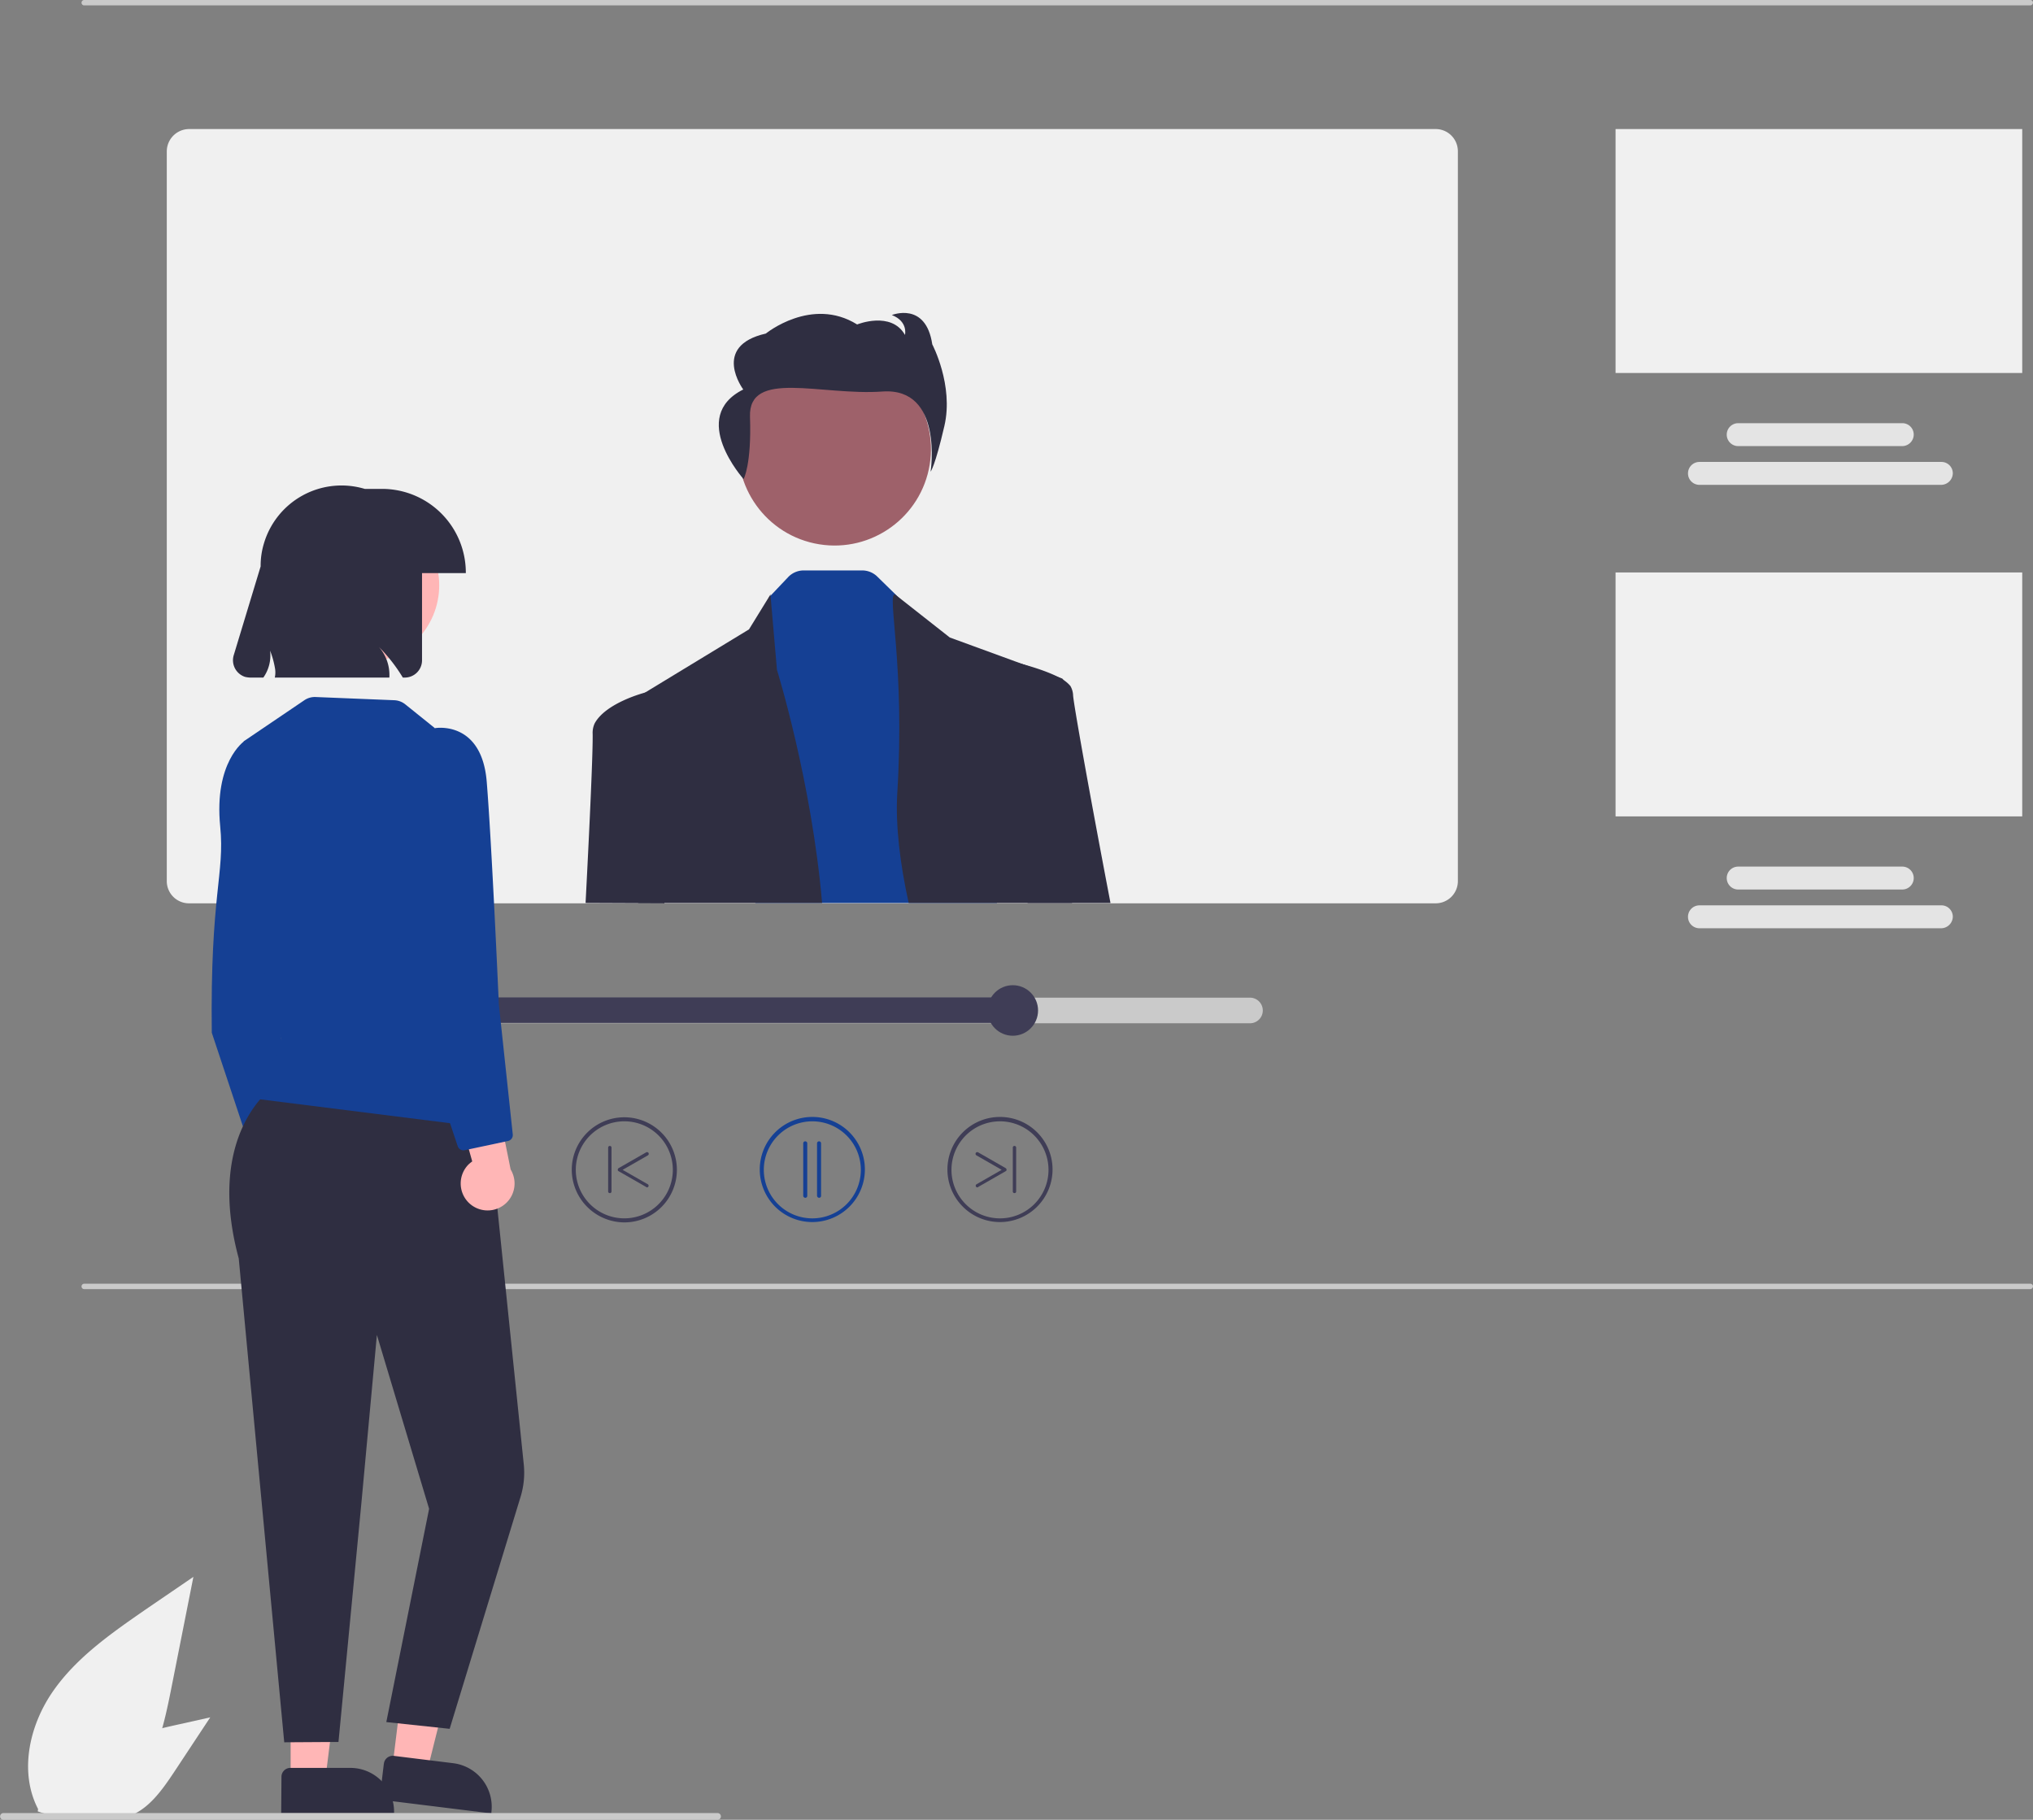
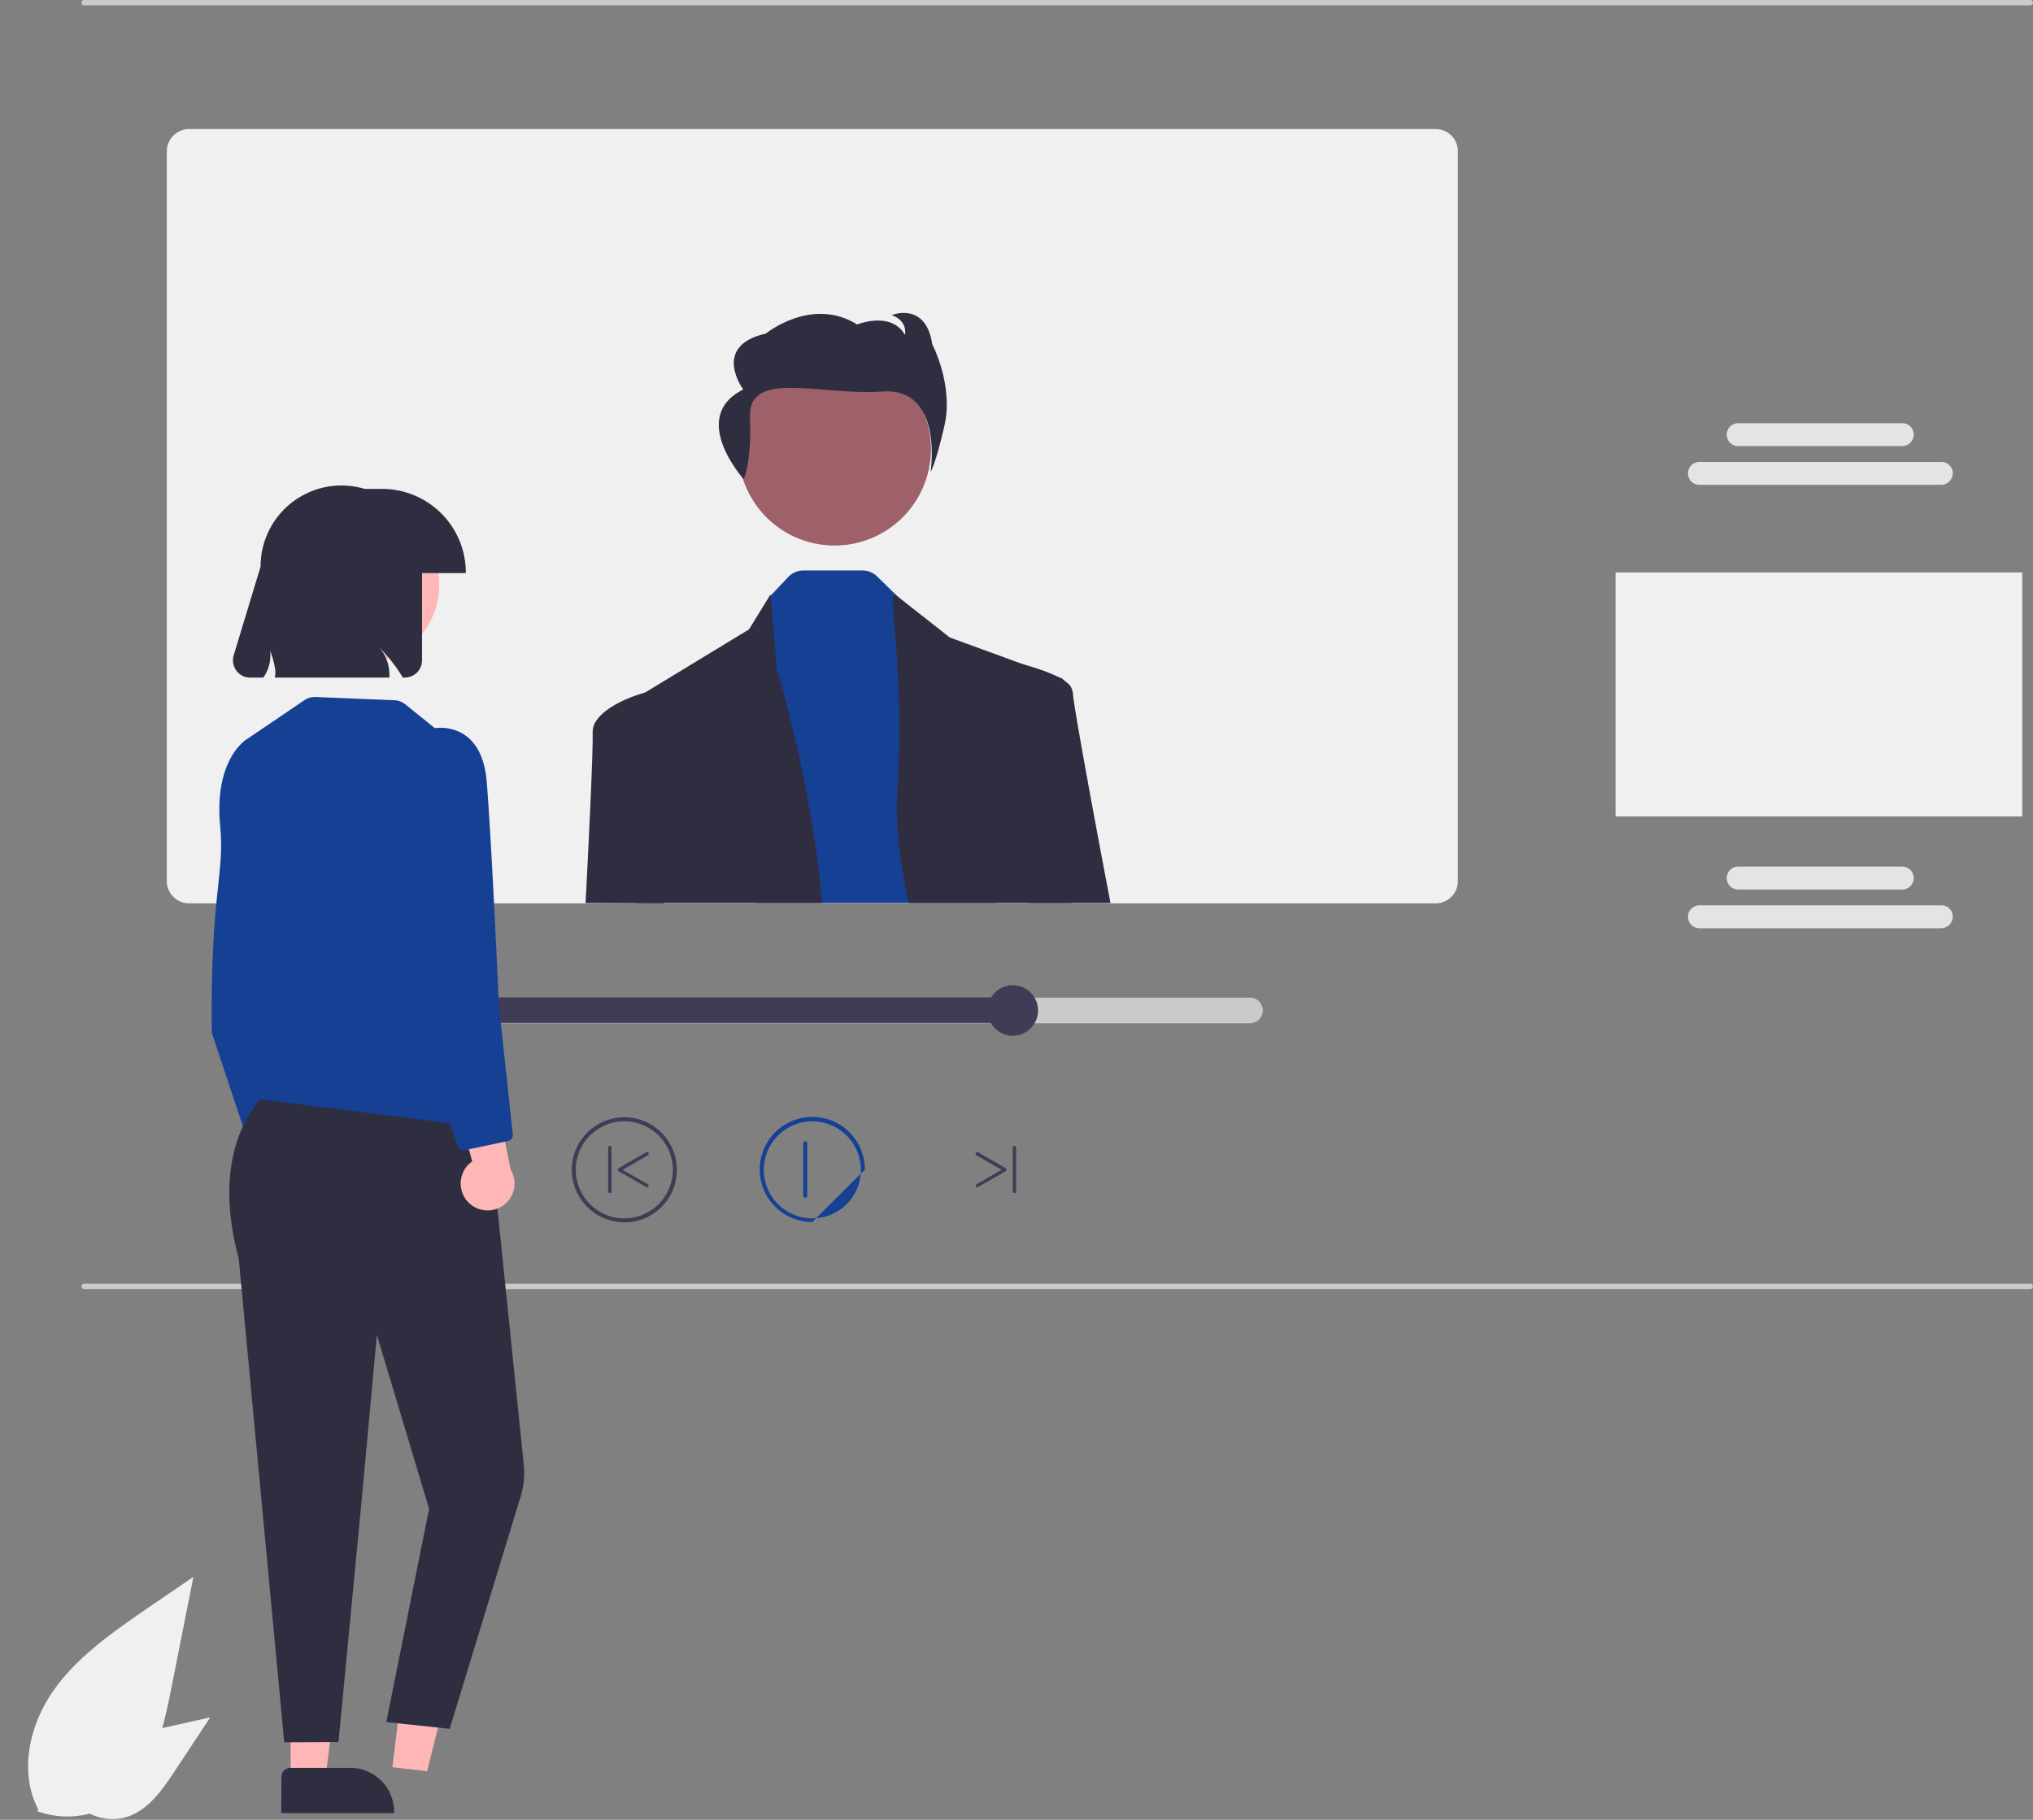
<svg xmlns="http://www.w3.org/2000/svg" id="Ebene_1-2" width="655.031" height="586.315" viewBox="0 0 655.031 586.315">
  <rect x="0" y="0" width="655.031" height="586.315" fill="#808080" stroke="none" />
  <path id="Pfad_642" data-name="Pfad 642" d="M46.183,478.53c-10.964,7.6-22.254,15.415-29.853,26.379S5.366,530.854,11.554,542.8l-.109.76a28.4,28.4,0,0,0,27.682-4.885c9.662-8.142,12.7-21.494,15.2-33.978L61.6,468,46.183,478.53Z" transform="translate(0.713 40.045)" fill="#f0f0f0" />
  <path id="Pfad_643" data-name="Pfad 643" d="M55.516,511.98c-7.382,1.628-14.872,3.365-21.169,7.49s-11.181,11.181-10.53,18.672l-.217.326a15.987,15.987,0,0,0,15.415,3.257c6.731-2.171,11.181-8.576,15.089-14.438L65.72,509.7Z" transform="translate(2.019 43.614)" fill="#f0f0f0" />
  <path id="Pfad_644" data-name="Pfad 644" d="M652.092,1.737H25.068A.856.856,0,0,1,24.2.868.856.856,0,0,1,25.068,0H652.092a.856.856,0,0,1,.868.868A.934.934,0,0,1,652.092,1.737Z" transform="translate(2.071)" fill="#cacaca" />
  <path id="Pfad_645" data-name="Pfad 645" d="M652.092,382.737H25.068a.868.868,0,1,1,0-1.737H652.092a.856.856,0,0,1,.868.868A.934.934,0,0,1,652.092,382.737Z" transform="translate(2.071 32.601)" fill="#cacaca" />
  <path id="Pfad_646" data-name="Pfad 646" d="M56.665,38.3h401.66a7.158,7.158,0,0,1,7.165,7.165V280.6a7.158,7.158,0,0,1-7.165,7.165H56.665A7.158,7.158,0,0,1,49.5,280.6V45.465A7.228,7.228,0,0,1,56.665,38.3Z" transform="translate(4.236 3.277)" fill="#f0f0f0" />
-   <rect id="Rechteck_1100" data-name="Rechteck 1100" width="131.028" height="78.595" transform="translate(520.53 41.577)" fill="#f0f0f0" />
  <path id="Pfad_647" data-name="Pfad 647" d="M582.635,144.482H504.691a3.691,3.691,0,0,1,0-7.382h77.944a3.66,3.66,0,0,1,3.691,3.691A3.8,3.8,0,0,1,582.635,144.482Z" transform="translate(42.869 11.731)" fill="#e4e4e4" />
  <path id="Pfad_648" data-name="Pfad 648" d="M569.058,132.982H516.191a3.691,3.691,0,0,1,0-7.382h52.867a3.66,3.66,0,0,1,3.691,3.691,3.73,3.73,0,0,1-3.691,3.691Z" transform="translate(43.853 10.747)" fill="#e4e4e4" />
  <rect id="Rechteck_1101" data-name="Rechteck 1101" width="131.028" height="78.595" transform="translate(520.53 184.438)" fill="#f0f0f0" />
  <path id="Pfad_649" data-name="Pfad 649" d="M582.635,276.082H504.691a3.691,3.691,0,0,1,0-7.382h77.944a3.66,3.66,0,0,1,3.691,3.691A3.8,3.8,0,0,1,582.635,276.082Z" transform="translate(42.869 22.992)" fill="#e4e4e4" />
  <path id="Pfad_650" data-name="Pfad 650" d="M569.058,264.582H516.191a3.691,3.691,0,0,1,0-7.382h52.867a3.691,3.691,0,0,1,0,7.382Z" transform="translate(43.853 22.008)" fill="#e4e4e4" />
  <circle id="Ellipse_13" data-name="Ellipse 13" cx="31.047" cy="31.047" r="31.047" transform="translate(233.282 170.387) rotate(-80.78)" fill="#9e616a" />
  <path id="Pfad_651" data-name="Pfad 651" d="M302.035,276.445H224.2l4.342-98.352.543-.651,5.678-5.992a6.9,6.9,0,0,1,4.994-2.149h18.878a6.932,6.932,0,0,1,4.809,1.954l7.11,6.948.651.651,19.432,18.563Z" transform="translate(19.184 14.487)" fill="#154094" />
  <path id="Pfad_652" data-name="Pfad 652" d="M248.715,275.838H189.551c-.434-37.669-.651-66.111-.651-66.111l3.04-1.845h0l33.218-20.192,6.948-11.29v.434l2.063,23.882s11.181,35.932,14.547,75.121Z" transform="translate(16.164 15.094)" fill="#2f2e41" />
  <path id="Pfad_653" data-name="Pfad 653" d="M322.754,275.838H270.1c-2.822-12.81-4.234-24.859-3.691-35.064,2.605-41.36-3.365-64.374-.76-64.374l1.411,1.086,16.284,12.81,21.386,7.816,14.872,5.428,2.28,2.714C321.777,212.549,322.1,241.208,322.754,275.838Z" transform="translate(22.674 15.094)" fill="#2f2e41" />
  <path id="Pfad_654" data-name="Pfad 654" d="M221.33,146.421s2.605-4.668,2.063-20.083,22.905-6.731,42.663-8.142,15.524,25.837,15.524,25.837,1.411-1.628,4.451-14.764S282.122,103,282.122,103c-2.063-13.9-13.027-9.444-13.027-9.444,5.319,2.063,4.234,6.4,4.234,6.4-4.451-7.816-15.415-3.365-15.415-3.365-14.655-9.119-29.419,2.931-29.419,2.931-17.695,4.017-7.273,18.02-7.273,18.02-17.8,8.9.109,28.876.109,28.876Z" transform="translate(18.255 7.947)" fill="#2f2e41" />
  <path id="Pfad_655" data-name="Pfad 655" d="M173.8,273.348c1.411-27.139,2.388-49.068,2.28-54.5a7.179,7.179,0,0,1,.651-3.365c3.582-6.622,15.958-9.879,16.5-9.987h0l3.474,1.845,2.5,66.111-25.4-.109Z" transform="translate(14.872 17.584)" fill="#2f2e41" />
  <path id="Pfad_656" data-name="Pfad 656" d="M332.3,274.127H305.6L298,198.68l3.148-2.28s.326.109.76.217c2.5.651,10.313,2.714,14.872,5.428a9.924,9.924,0,0,1,2.605,2.171,6.6,6.6,0,0,1,.868,2.931C320.254,209.1,325.465,238.411,332.3,274.127Z" transform="translate(25.499 16.805)" fill="#2f2e41" />
  <path id="Pfad_657" data-name="Pfad 657" d="M393.564,296.1H111.425a4.125,4.125,0,1,0,0,8.25H393.564a4.125,4.125,0,1,0,0-8.25Z" transform="translate(9.181 25.336)" fill="#cacaca" />
  <path id="Pfad_658" data-name="Pfad 658" d="M317.14,296.109v8.142H111.425a4.125,4.125,0,1,1,0-8.25H317.14v.109Z" transform="translate(9.181 25.328)" fill="#3f3d56" />
  <circle id="Ellipse_14" data-name="Ellipse 14" cx="8.142" cy="8.142" r="8.142" transform="translate(318.18 317.42)" fill="#3f3d56" />
-   <path id="Pfad_659" data-name="Pfad 659" d="M242.435,365.37a16.935,16.935,0,1,1,16.935-16.935A16.957,16.957,0,0,1,242.435,365.37Zm0-32.458a15.632,15.632,0,1,0,15.632,15.632,15.636,15.636,0,0,0-15.632-15.632Z" transform="translate(19.295 28.366)" fill="#154094" />
+   <path id="Pfad_659" data-name="Pfad 659" d="M242.435,365.37a16.935,16.935,0,1,1,16.935-16.935Zm0-32.458a15.632,15.632,0,1,0,15.632,15.632,15.636,15.636,0,0,0-15.632-15.632Z" transform="translate(19.295 28.366)" fill="#154094" />
  <path id="Pfad_660" data-name="Pfad 660" d="M239.051,356.938a.7.7,0,0,1-.651-.651V339.351a.651.651,0,0,1,1.3,0h0v16.935A.626.626,0,0,1,239.051,356.938Z" transform="translate(20.399 28.982)" fill="#154094" />
-   <path id="Pfad_661" data-name="Pfad 661" d="M243.151,356.938a.7.7,0,0,1-.651-.651V339.351a.651.651,0,0,1,1.3,0h0v16.935A.626.626,0,0,1,243.151,356.938Z" transform="translate(20.75 28.982)" fill="#154094" />
  <path id="Pfad_662" data-name="Pfad 662" d="M169.7,348.535a16.935,16.935,0,1,1,16.935,16.935h0A17.027,17.027,0,0,1,169.7,348.535Zm1.3,0A15.632,15.632,0,1,0,186.635,332.9h0A15.636,15.636,0,0,0,171,348.535Z" transform="translate(14.521 28.374)" fill="#3f3d56" />
  <path id="Pfad_663" data-name="Pfad 663" d="M192.739,353.293a.513.513,0,0,0,.543-.543.564.564,0,0,0-.217-.434l-8.142-4.668,8.142-4.668a.559.559,0,0,0-.543-.977l-8.9,5.1a.623.623,0,0,0-.217.76c0,.109.109.109.217.217l8.9,5.1a.313.313,0,0,0,.217.109Z" transform="translate(15.69 29.261)" fill="#3f3d56" />
  <path id="Pfad_664" data-name="Pfad 664" d="M181.043,355.3a.513.513,0,0,0,.543-.543V340.643a.543.543,0,1,0-1.086,0v14.112a.513.513,0,0,0,.543.543Z" transform="translate(15.445 29.101)" fill="#3f3d56" />
-   <path id="Pfad_665" data-name="Pfad 665" d="M298.135,365.37a16.935,16.935,0,1,1,16.935-16.935A16.957,16.957,0,0,1,298.135,365.37Zm0-32.458a15.632,15.632,0,1,0,15.632,15.632,15.636,15.636,0,0,0-15.632-15.632Z" transform="translate(24.061 28.366)" fill="#3f3d56" />
  <path id="Pfad_666" data-name="Pfad 666" d="M290.146,353.293a.513.513,0,0,1-.543-.543.564.564,0,0,1,.217-.434l8.142-4.668-8.142-4.668a.559.559,0,0,1,.543-.977l8.9,5.1a.623.623,0,0,1,.217.76c0,.109-.109.109-.217.217l-8.9,5.1c0,.109-.109.109-.217.109Z" transform="translate(24.777 29.261)" fill="#3f3d56" />
  <path id="Pfad_667" data-name="Pfad 667" d="M301.143,355.3a.513.513,0,0,1-.543-.543V340.643a.543.543,0,0,1,1.086,0v14.112a.513.513,0,0,1-.543.543Z" transform="translate(25.722 29.101)" fill="#3f3d56" />
  <path id="Pfad_668" data-name="Pfad 668" d="M91.765,362.28a8.714,8.714,0,0,1,0-12.267,11.535,11.535,0,0,1,1.194-.977L84.6,319.4l15.2,4.885,5.536,27.356a8.683,8.683,0,0,1-13.57,10.639h0Z" transform="translate(7.239 27.33)" fill="#ffb6b6" />
  <path id="Pfad_669" data-name="Pfad 669" d="M76.433,223.257,73.285,220s-9.77,6.731-7.708,27.465c1.52,15.307-3.257,21.82-2.714,66.437l13.57,40.817,15.741-8.25-11.4-50.37Z" transform="translate(5.375 18.825)" fill="#154094" />
  <path id="Pfad_670" data-name="Pfad 670" d="M86.26,531.523H97.441l5.428-43.423H86.26Z" transform="translate(7.381 41.765)" fill="#ffb6b6" />
  <path id="Pfad_671" data-name="Pfad 671" d="M83.547,527.555a2.87,2.87,0,0,1,2.877-2.855h19.291a14.084,14.084,0,0,1,14.112,14.112v.434H83.46l.087-11.692Z" transform="translate(7.141 44.897)" fill="#2f2e41" />
  <path id="Pfad_672" data-name="Pfad 672" d="M116.46,527.906l11.181,1.3,10.639-42.446-16.5-2.063Z" transform="translate(9.965 41.474)" fill="#ffb6b6" />
-   <path id="Pfad_673" data-name="Pfad 673" d="M114.05,523.639a2.871,2.871,0,0,1,3.2-2.508l19.171,2.367h0a14.142,14.142,0,0,1,12.267,15.741v.434l-36.041-4.451,1.39-11.572Z" transform="translate(9.639 44.59)" fill="#2f2e41" />
  <path id="Pfad_674" data-name="Pfad 674" d="M81.955,322.8S60.244,337.673,71.1,377.839L85.755,533.727l17.478-.109,7.382-76.967,4.994-54.17L132.434,458.5l-13.787,68.716,20.409,2.171,22.851-74.752a26.463,26.463,0,0,0,1.02-10.508l-11.17-108.416-69.8-12.918Z" transform="translate(5.824 27.62)" fill="#2f2e41" />
  <path id="Pfad_675" data-name="Pfad 675" d="M133.922,216.89l-9.531-7.664a6.037,6.037,0,0,0-3.528-1.324L95.514,206.87a6.012,6.012,0,0,0-3.626,1.031L72.359,221.124s-2.171,50.913,12.158,96.29l-7.49,19,75.121,9.444L133.911,216.89Z" transform="translate(6.182 17.701)" fill="#154094" />
  <circle id="Ellipse_15" data-name="Ellipse 15" cx="25.077" cy="25.077" r="25.077" transform="translate(91.361 163.486)" fill="#ffb6b6" />
  <path id="Pfad_676" data-name="Pfad 676" d="M117.143,145.187h-5.536a26.075,26.075,0,0,0-32.458,17.478,24.526,24.526,0,0,0-1.086,7.49l-8.685,28.659a5.63,5.63,0,0,0,3.691,6.948,8.379,8.379,0,0,0,1.628.217h4.234a12.355,12.355,0,0,0,2.171-8.685,28.613,28.613,0,0,1,1.628,5.971,7.618,7.618,0,0,1-.109,2.714h36.909a13.735,13.735,0,0,0-3.365-9.879,52.53,52.53,0,0,1,7.708,9.879h.651a5.56,5.56,0,0,0,5.536-5.536V172.326h14.112a26.988,26.988,0,0,0-27.031-27.139h0Z" transform="translate(5.917 12.329)" fill="#2f2e41" />
  <path id="Pfad_677" data-name="Pfad 677" d="M139.625,360.28a8.714,8.714,0,0,1,0-12.267,11.54,11.54,0,0,1,1.194-.977L132.46,317.4l15.2,4.885,5.536,27.356a8.683,8.683,0,0,1-13.57,10.639h0Z" transform="translate(11.334 27.159)" fill="#ffb6b6" />
  <path id="Pfad_678" data-name="Pfad 678" d="M120.565,221.754l9.553-5.645s14.981-2.605,16.609,17.26,3.908,71.756,3.908,71.756l4.483,41.881a1.955,1.955,0,0,1-1.542,2.128L139.65,352.1a1.96,1.96,0,0,1-2.269-1.292L117.96,292.761l2.605-71Z" transform="translate(10.094 18.482)" fill="#154094" />
-   <path id="Pfad_679" data-name="Pfad 679" d="M231.226,540.271H1.086a1.086,1.086,0,0,1,0-2.171h230.14a1.086,1.086,0,0,1,0,2.171Z" transform="translate(0 46.044)" fill="#cacaca" />
</svg>